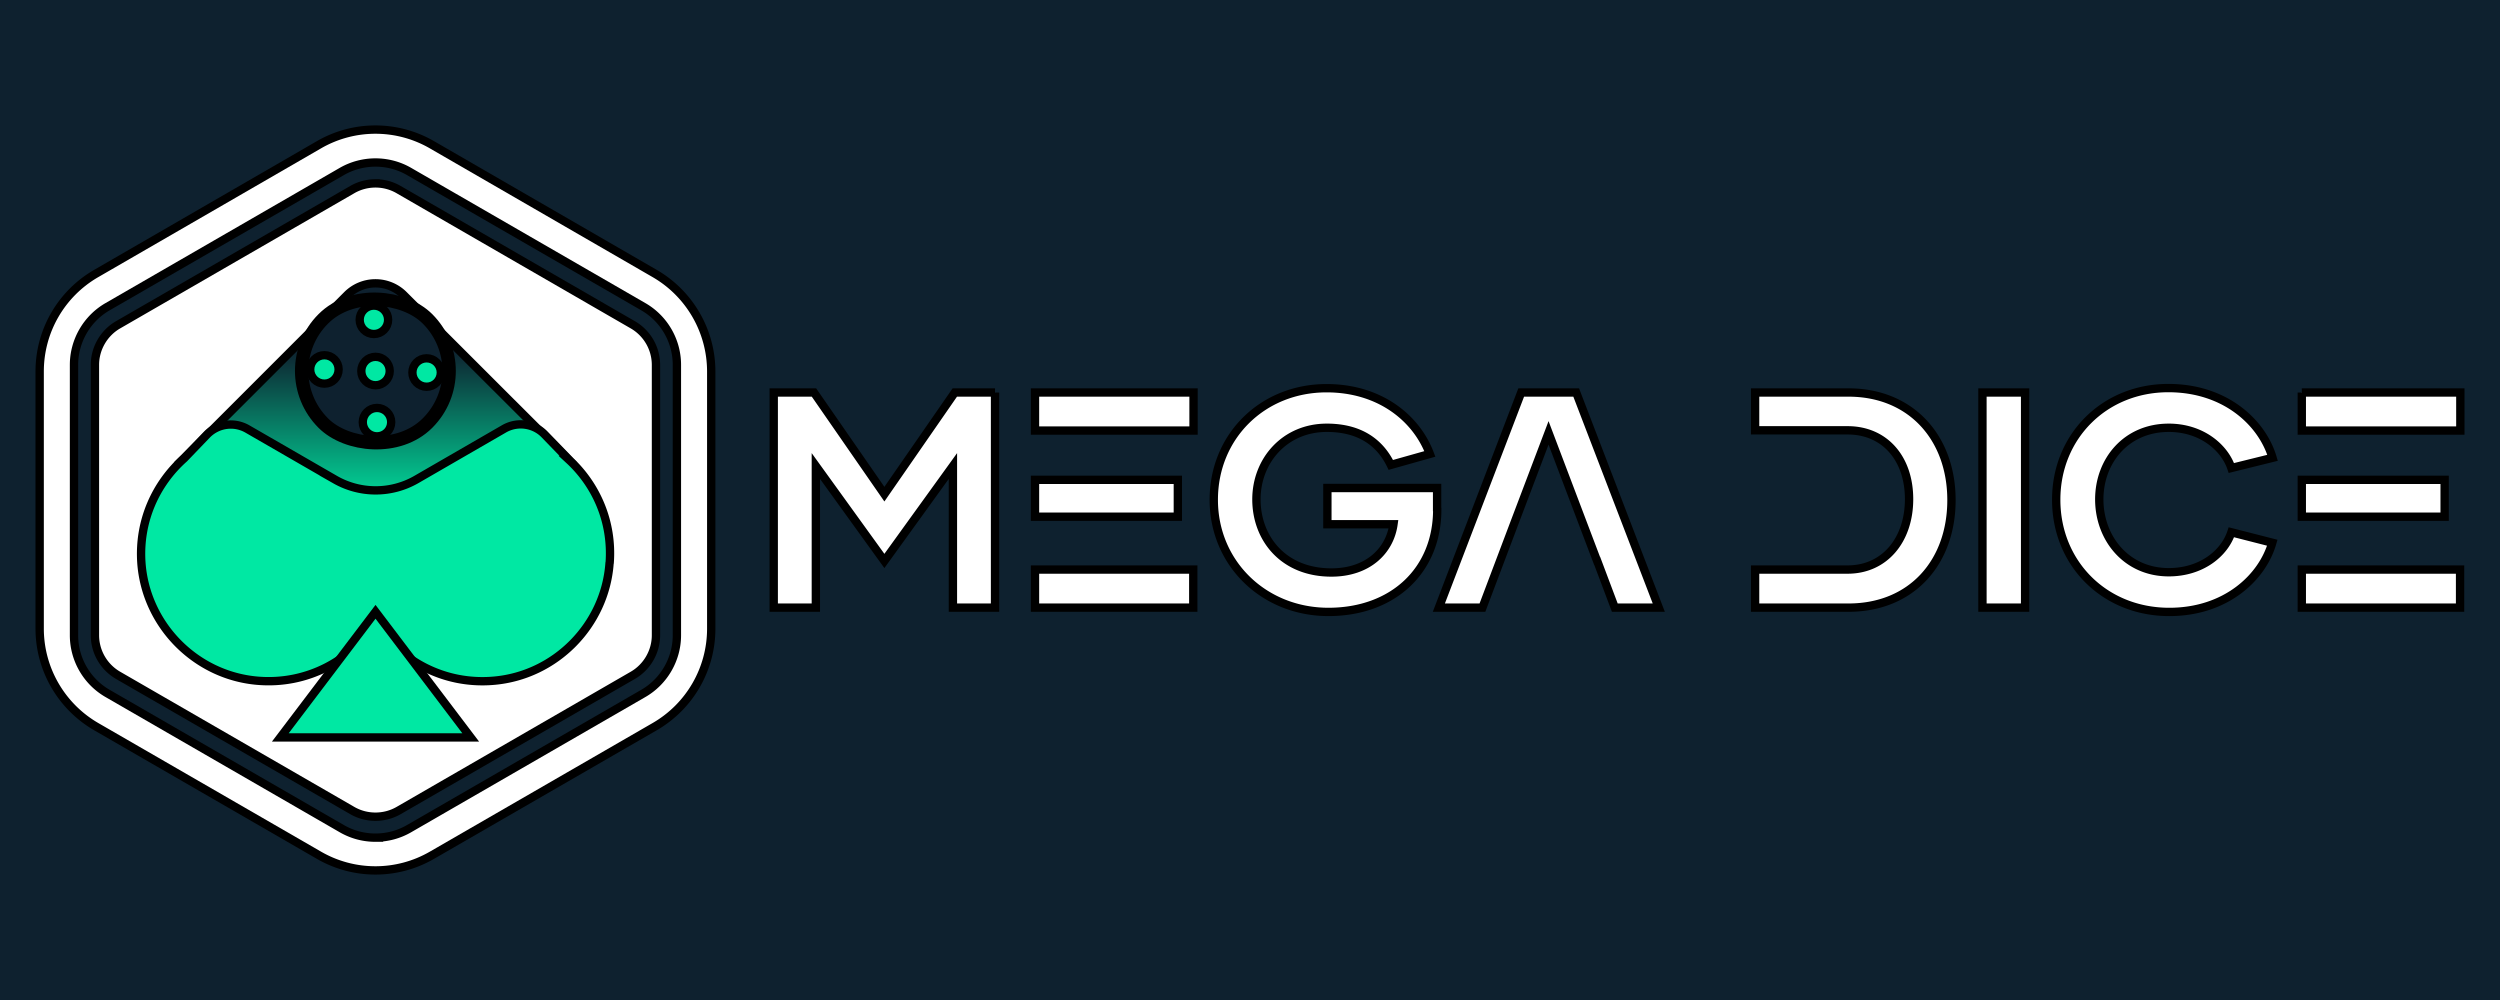
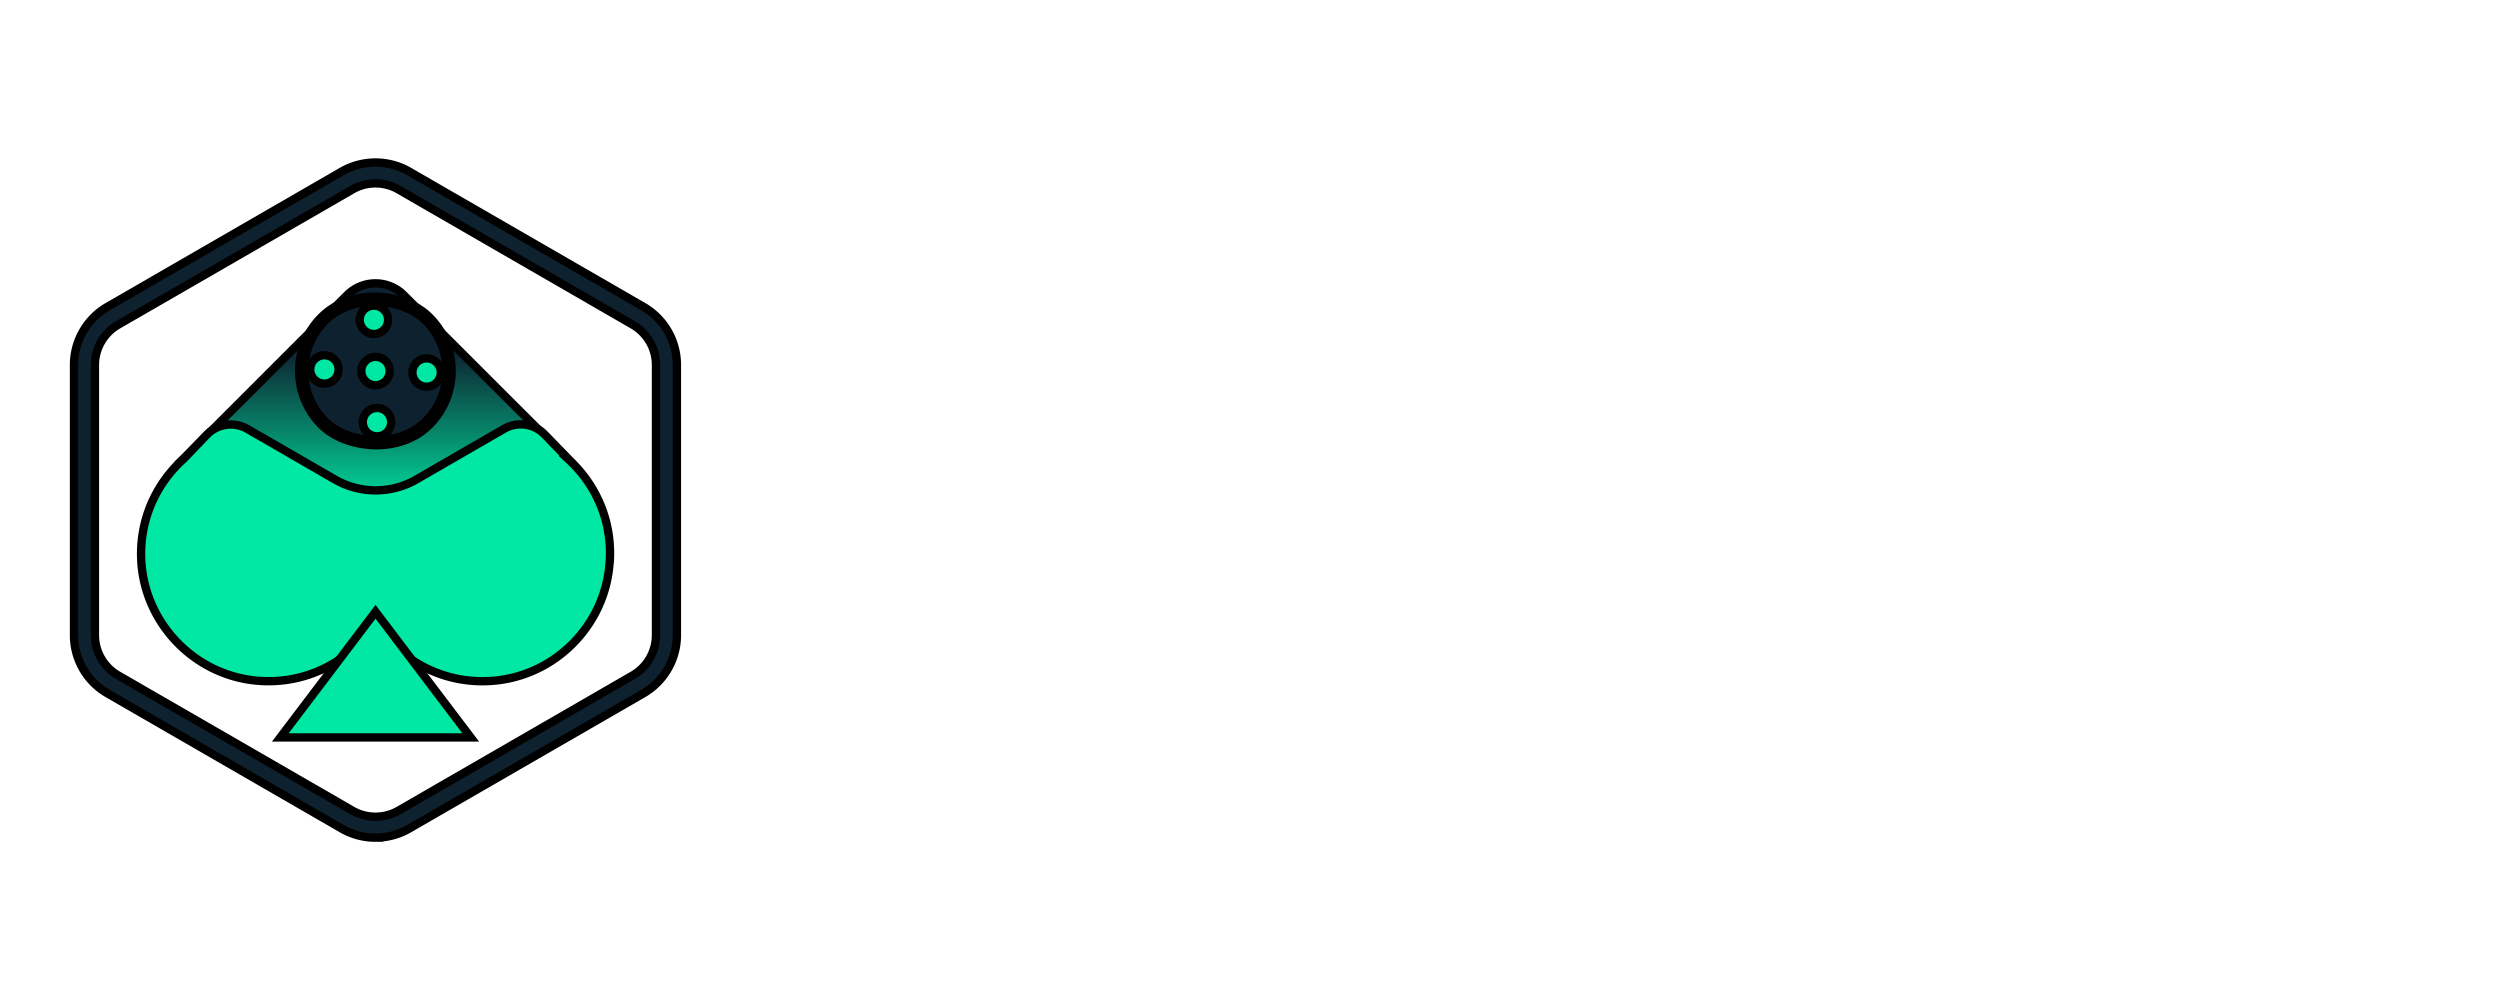
<svg xmlns="http://www.w3.org/2000/svg" width="300" height="120">
  <defs>
    <linearGradient y2=".761" x2=".5" y1=".218" x1=".5" id="A">
      <stop stop-color="#0e212f" offset="0" />
      <stop stop-color="#00e8a3" offset="1" />
    </linearGradient>
  </defs>
-   <path fill="#0e212f" d="M0 0h300v120H0z" />
  <g stroke="null">
-     <path d="M119.404 47.1v25.816h-5.054V55.92l-8.224 11.395-8.224-11.395v16.996h-5.054V47.1h4.828l8.45 12.2 8.45-12.2h4.828zm4.796 0v4.571h19.024V47.1H124.2zm0 25.816h18.992v-4.571H124.2v4.571zm17.141-15.338H124.2v4.426h17.141v-4.426zm31.127 3.573c0 7.307-5.311 12.28-13.053 12.28s-13.761-5.826-13.761-13.455 5.859-13.391 13.536-13.391c6.374 0 10.767 3.573 12.393 7.886l-4.684 1.32c-1.288-2.656-3.686-4.458-7.677-4.458-5.054 0-8.45 3.943-8.45 8.595s3.203 8.772 8.997 8.772c4.346 0 7.001-2.575 7.452-5.794h-7.935V58.56h13.166v2.575l.016.016zM189.111 47.1h-6.567l-9.882 25.816h5.231l3.798-10.059h0l4.136-10.912 4.136 10.912h0l1.69 4.458h.016l2.108 5.601h5.279L189.143 47.1h-.032zm32.704 0h-11.202v4.539h11.105c4.426 0 7.371 3.348 7.371 8.257s-2.945 8.45-7.371 8.45h-11.105v4.571h11.202c7.597 0 12.361-5.456 12.361-12.908S229.348 47.1 221.815 47.1zm16.079 0h5.118v25.816h-5.118V47.1zm8.852 12.86c0-7.597 5.794-13.391 13.455-13.391 6.969 0 11.315 4.281 12.506 8.369l-4.941 1.223c-.853-2.511-3.621-4.828-7.516-4.828-5.086 0-8.337 3.943-8.337 8.595s3.251 8.74 8.337 8.74c3.911 0 6.679-2.253 7.516-4.796l4.909 1.255c-1.175 4.136-5.537 8.305-12.361 8.305-7.774 0-13.568-5.826-13.568-13.455v-.016zm29.47-12.86v4.571h19.024V47.1h-19.024zm0 25.816h18.992v-4.571h-18.992v4.571zm17.141-15.338h-17.141v4.426h17.141v-4.426zM38.27 17.373L11.536 32.824c-4.201 2.43-6.776 6.905-6.776 11.749v30.87a13.6 13.6 0 0 0 6.776 11.749l26.734 15.435c4.201 2.43 9.367 2.43 13.568 0l26.734-15.435c4.201-2.43 6.776-6.905 6.776-11.749v-30.87a13.6 13.6 0 0 0-6.776-11.749L51.837 17.373c-4.201-2.43-9.367-2.43-13.568 0z" fill="#fff" />
    <path fill="#0e212f" d="M45.062 100.519c-1.4 0-2.784-.354-4.04-1.078L12.92 83.217c-2.495-1.432-4.04-4.104-4.04-6.985V43.784c0-2.865 1.545-5.553 4.04-6.985l28.102-16.224c2.495-1.432 5.585-1.432 8.064 0l28.102 16.224c2.495 1.432 4.04 4.104 4.04 6.985v32.447c0 2.865-1.545 5.553-4.04 6.985L49.085 99.44a8 8 0 0 1-4.04 1.078h.016zm0-78.511a5.55 5.55 0 0 0-2.784.74L14.176 38.972c-1.706.982-2.784 2.833-2.784 4.812v32.447a5.57 5.57 0 0 0 2.784 4.812l28.102 16.224c1.706.982 3.847.982 5.553 0l28.102-16.224c1.706-.982 2.784-2.833 2.784-4.812V43.784a5.57 5.57 0 0 0-2.784-4.812L47.83 22.748a5.51 5.51 0 0 0-2.784-.74h.016z" />
    <path fill="url(#A)" d="M59.064 55.003h8.997l-19.62-19.604a4.8 4.8 0 0 0-6.776 0L22.062 55.003h10.993l-3.654 4.394S46.574 70.26 47.83 70.26s12.602-6.148 12.763-7.323.386-6.454 0-6.695c-.129-.08-.74-.579-1.529-1.239z" />
    <g fill="#00e8a3">
      <path d="M73.147 67.573c-.531 7.436-6.486 13.487-13.906 14.115-5.939.515-11.234-2.382-14.18-6.937-2.945 4.539-8.224 7.436-14.147 6.937-7.484-.628-13.471-6.76-13.954-14.26-.306-4.957 1.754-9.415 5.134-12.425h0l2.72-2.833a4 4 0 0 1 4.877-.692l10.542 6.084a9.79 9.79 0 0 0 9.689 0l10.558-6.1c1.593-.917 3.605-.644 4.877.676l2.961 3.058h-.016c3.267 3.026 5.215 7.452 4.861 12.329l-.016.048z" />
      <path d="M45.062 73.415L33.634 88.496h22.855L45.062 73.415 33.634 88.496h22.855L45.062 73.415z" />
    </g>
    <rect transform="matrix(1.138 -1.138 1.138 1.138 -33.995 4.397)" fill="#0e212f" rx="5.49" height="10.99" width="10.99" y="46.861" x="11.606" />
    <g fill="#00e8a3">
      <circle r="1.706" cy="44.525" cx="45.062" />
      <circle r="1.706" cy="44.332" cx="38.929" />
      <circle r="1.706" cy="38.377" cx="44.868" />
      <circle r="1.706" cy="50.657" cx="45.239" />
      <circle r="1.706" cy="44.702" cx="51.194" />
    </g>
  </g>
</svg>